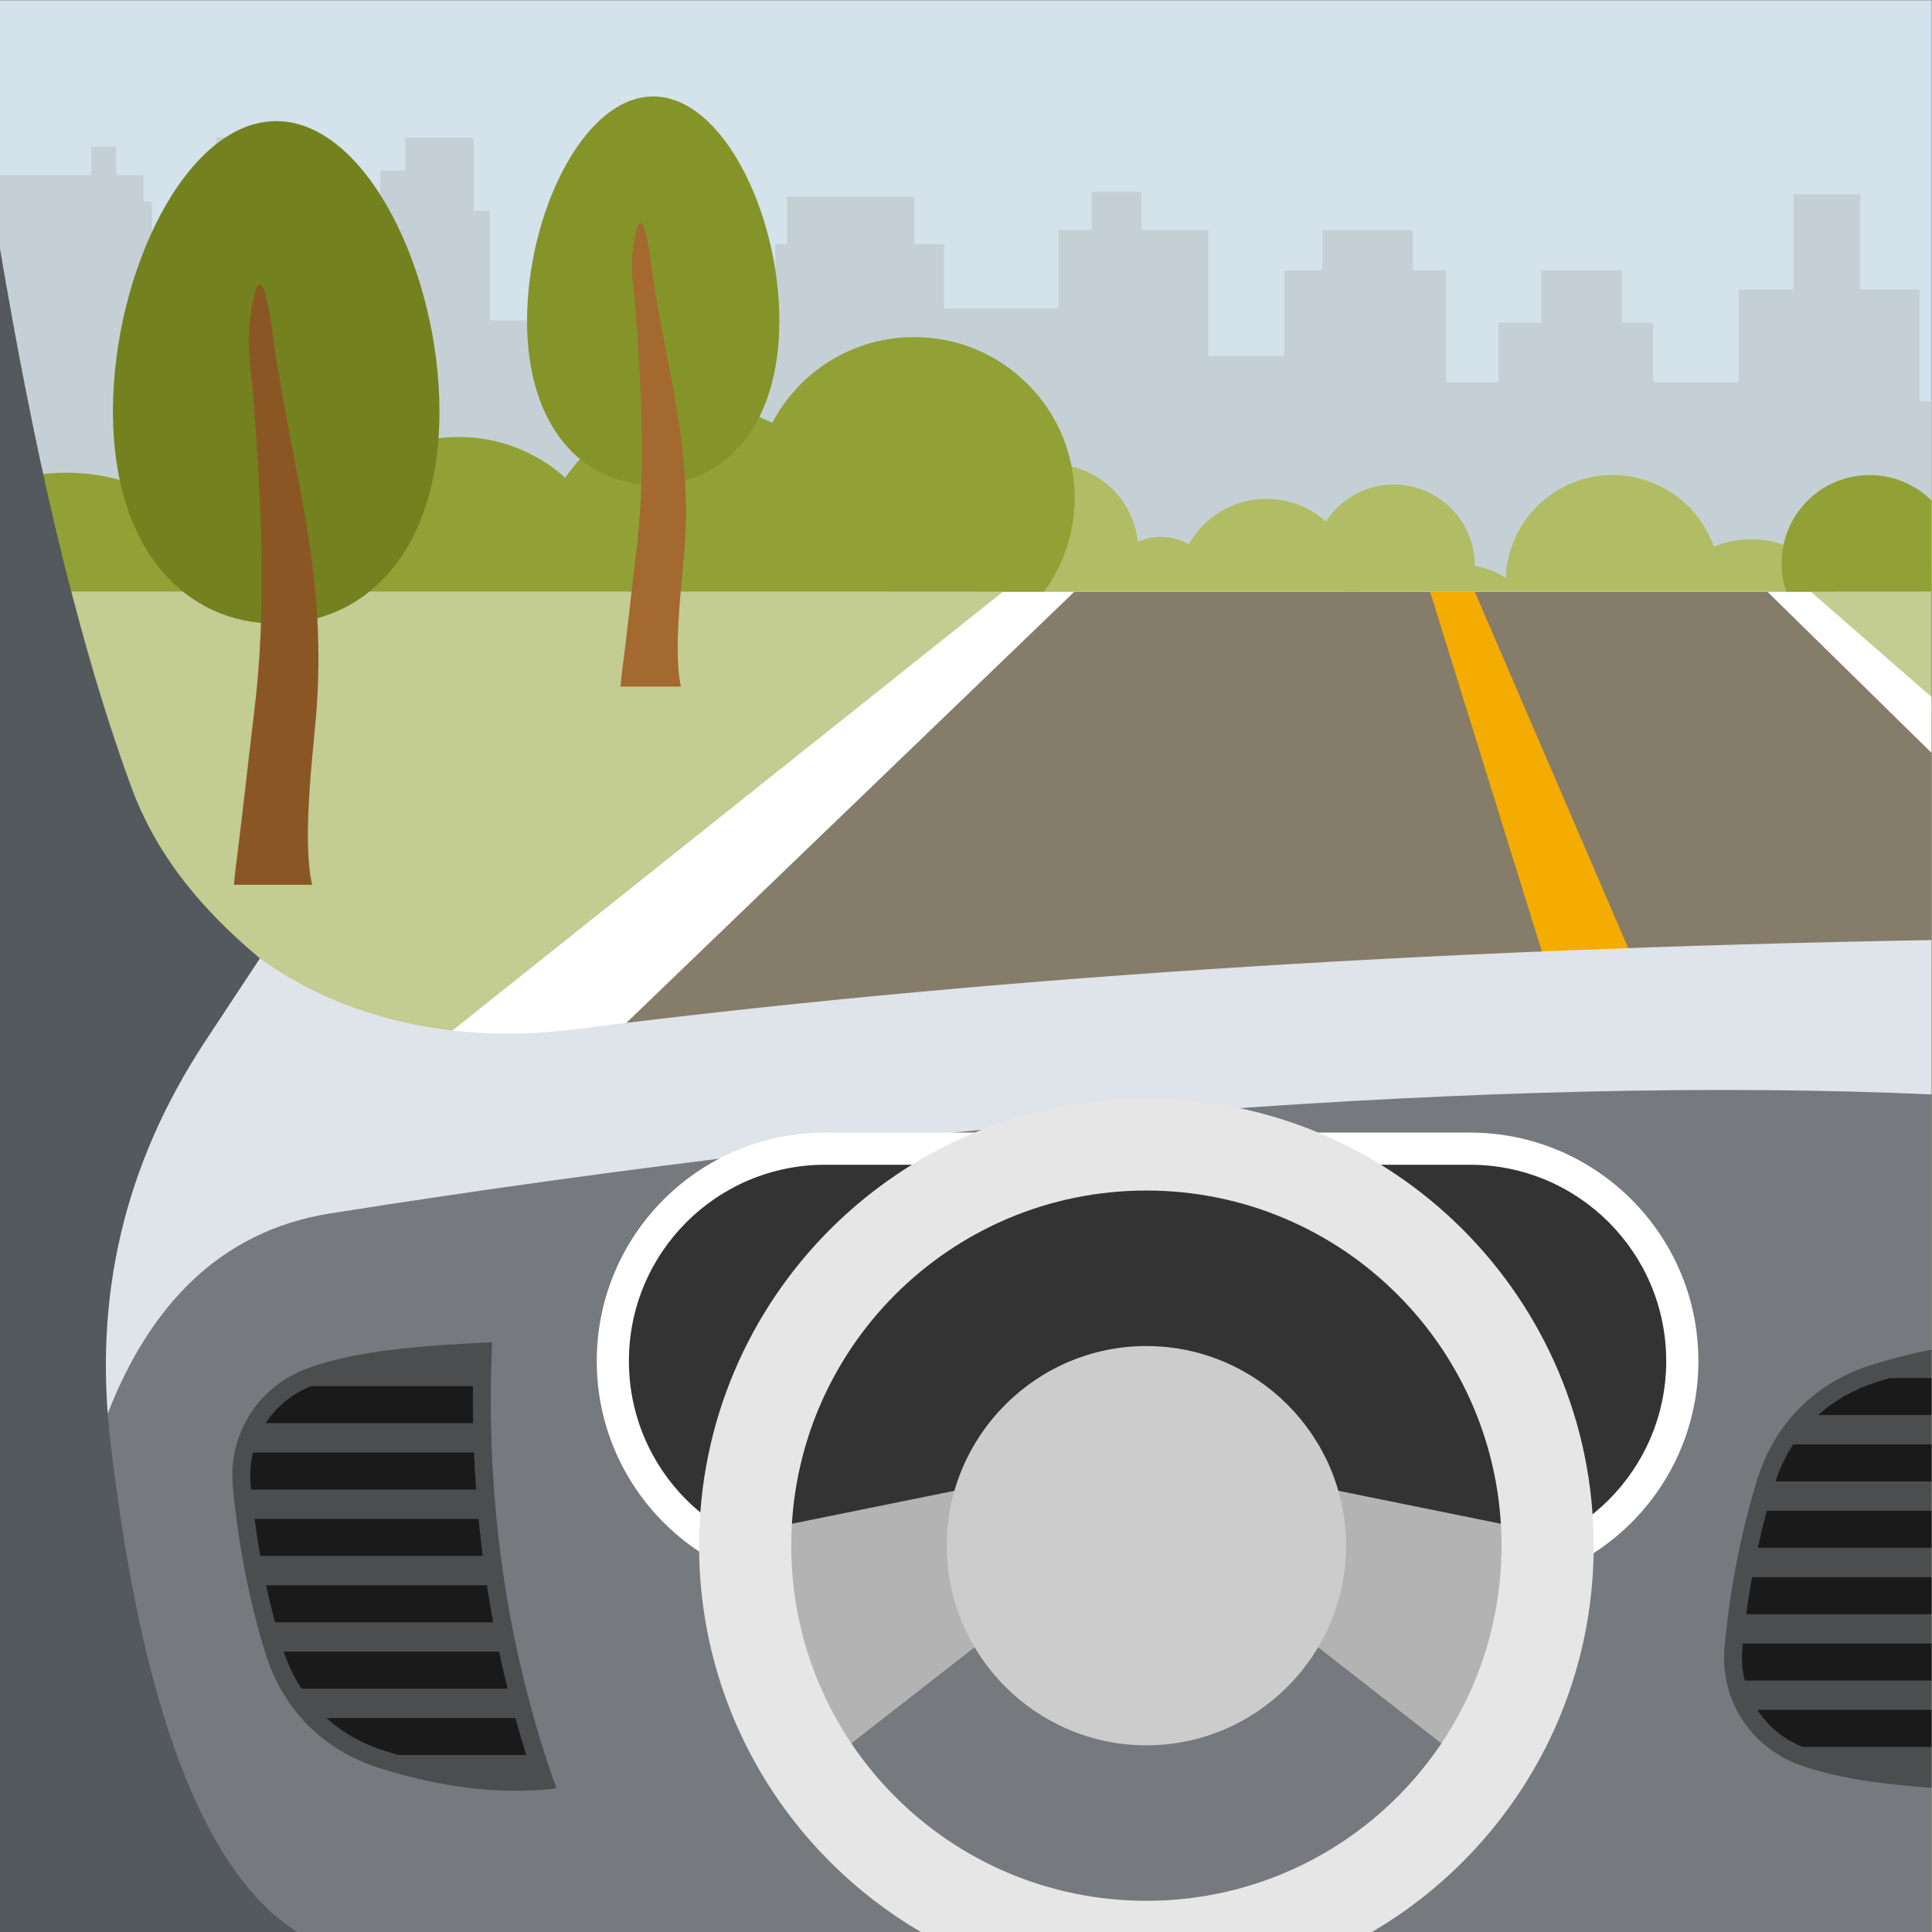
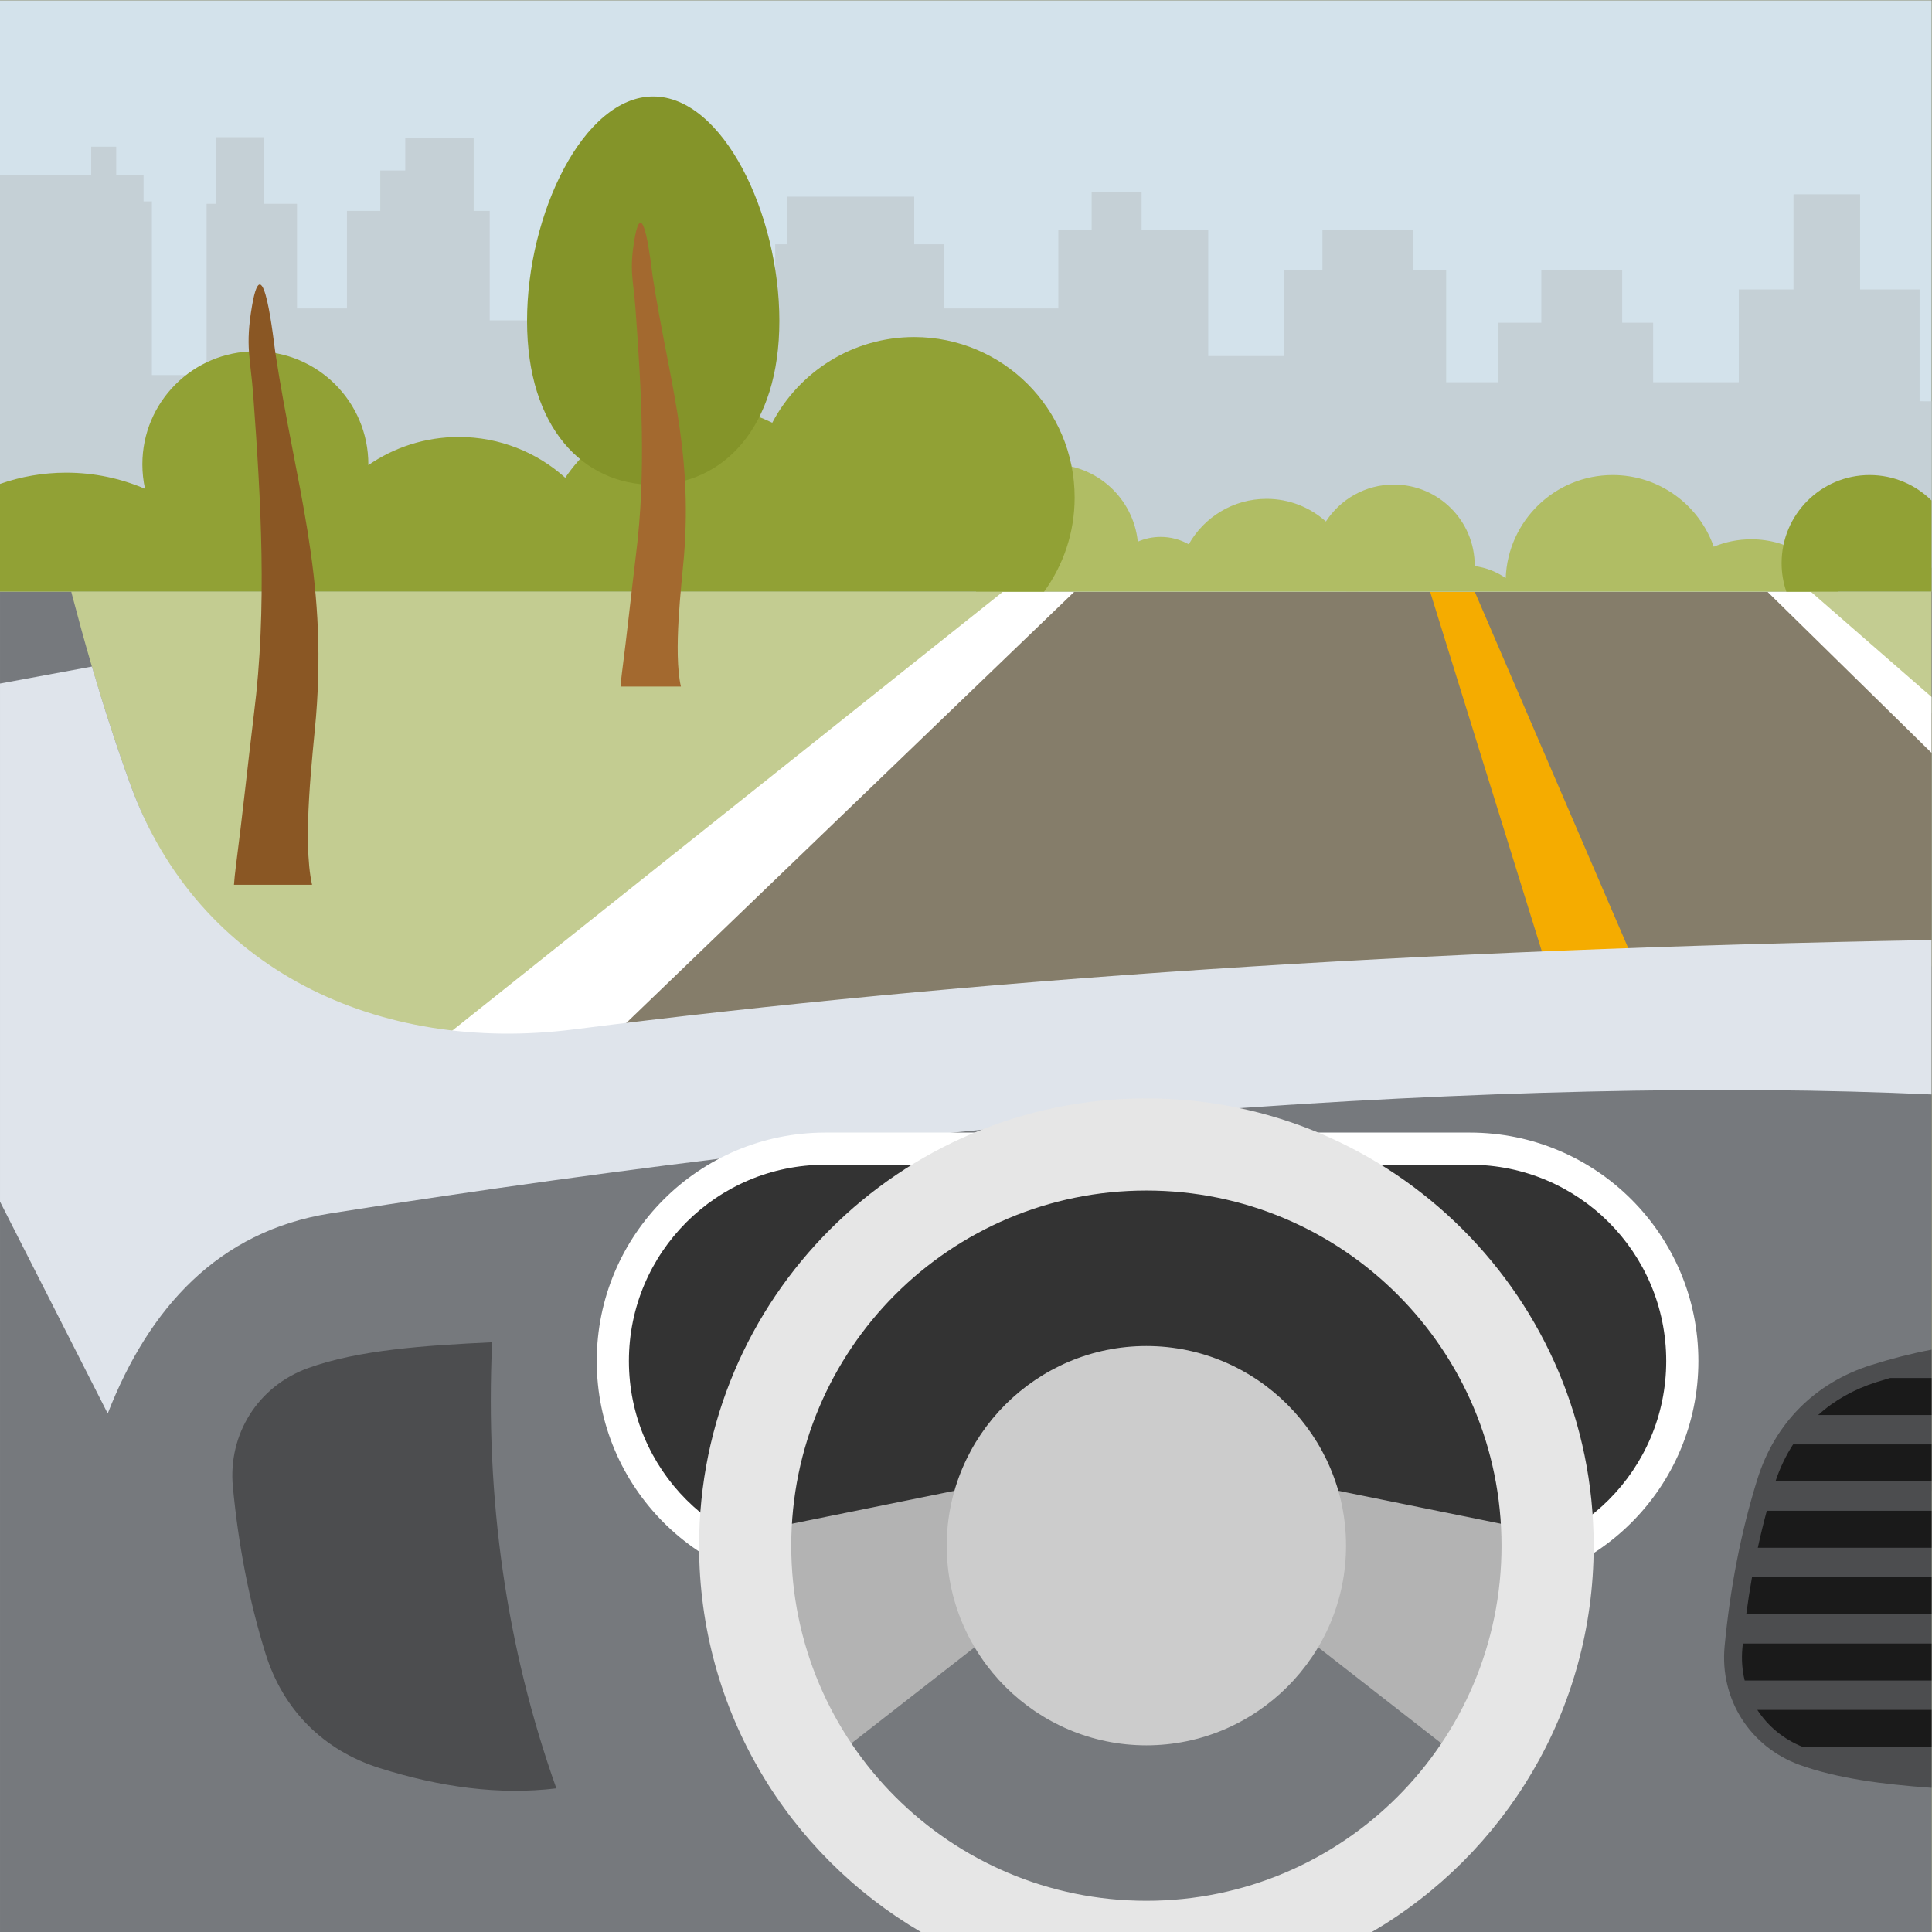
<svg xmlns="http://www.w3.org/2000/svg" version="1.1" viewBox="0 0 880 880">
  <rect x="0" y="0" width="880" height="880" fill="#808080" stroke="none" />
  <defs>
    <clipPath id="a">
      <path d="m0 660h660v-660h-660z" />
    </clipPath>
  </defs>
  <g transform="matrix(1.333 0 0 -1.333 0 880)">
    <path d="m1e-3 1e-3h660v660h-660z" fill="#c3cc91" />
    <g transform="translate(354.93 458)">
      <path d="m0 0-195.92-169.1 500.99-138.2v265.84l-48.172 41.461z" fill="#857d6a" />
    </g>
    <g transform="translate(603.9 458)">
      <path d="m0 0 56.102-55.076v19.105l-41.265 35.971zm-261.16 0-342.74-273.16 20.802-60.157 346.32 333.31z" fill="#fff" />
    </g>
    <g transform="translate(488.66 458)">
      <path d="m0 0h15.246l70.023-162.59h-34.756z" fill="#f5ac00" fill-rule="evenodd" />
    </g>
    <g clip-path="url(#a)">
      <g transform="translate(.001 575.19)">
        <path d="m0 0c11.207-66.141 24.853-128.93 44.621-183.3 22.962-63.156 84.828-100.9 151.49-92.416 135.17 17.195 288.19 27.41 463.89 30.519v-330h-660z" fill="#76797d" fill-rule="evenodd" />
      </g>
      <g transform="translate(31.405 432.4)">
        <path d="m0 0c4.087-13.938 8.476-27.462 13.216-40.501 22.963-63.156 84.828-91.952 151.49-83.473 135.17 17.194 288.19 27.411 463.89 30.518v-52.752c-143.66 6.565-341.65-8.153-547.13-40.65-38.275-6.054-61.98-32.269-76.064-68.384l-36.805 72.415v177.02z" fill="#dfe4eb" fill-rule="evenodd" />
      </g>
      <path d="m1e-3 458h660v202h-660z" fill="#d3e2eb" fill-rule="evenodd" />
      <g transform="translate(660 523.05)">
        <path d="m0 0v-56.907h-4.067v-8.137h-191.86v12.202h-4.064v-12.202h-156.09v8.95h-80.484v19.511h-8.129v-5.691h-47.966v-17.885h-48.777v28.454h-5.69v-21.95h-79.671v11.381h-33.203v119.51h31.17v9.755h8.536v-9.755h9.349v-8.943h2.846v-59.346h18.698v58.533h3.252v22.763h16.259v-22.763h11.382v-35.77h17.072v33.331h11.381v13.82h8.536v11.179h23.373v-24.999h5.487v-37.396h27.641v54.468h17.885v13.821h15.447v-13.821h17.885v-45.526h18.697v17.073h4.065v16.259h43.43v-16.259h10.225v-21.95h39.024v26.828h11.38v13.007h17.073v-13.007h22.762v-43.088h26.016v29.267h13.007v13.821h30.892v-13.821h11.382v-38.21h17.885v20.325h14.634v17.885h27.64v-17.885h10.569v-20.325h29.265v31.706h18.7v32.519h22.762v-32.519h20.325v-38.209z" fill="#c5d0d6" fill-rule="evenodd" />
      </g>
      <g transform="translate(359.47 501.5)">
        <path d="m0 0c15.247 0 27.789-11.579 29.313-26.423 2.393 1.046 5.034 1.628 7.811 1.628 3.493 0 6.771-0.918 9.606-2.526 5.23 9.272 15.168 15.533 26.572 15.533 7.793 0 14.902-2.925 20.292-7.736 4.927 7.592 13.476 12.614 23.202 12.614 15.265 0 27.64-12.375 27.64-27.64l-3e-3 -0.216c3.899-0.519 7.508-1.961 10.6-4.096 0.725 19.565 16.812 35.204 36.555 35.204 15.966 0 29.54-10.229 34.534-24.49 3.949 1.636 8.28 2.54 12.821 2.54 12.869 0 24.042-7.25 29.666-17.887h-294.53c-2.262 4.171-3.546 8.948-3.546 14.025 0 16.276 13.195 29.47 29.47 29.47" fill="#b0bd64" fill-rule="evenodd" />
      </g>
      <g transform="translate(356.77 458)">
        <path d="m0 0h-356.77v36.807c7.083 2.487 14.698 3.844 22.63 3.844 9.563 0 18.666-1.968 26.929-5.518-0.597 2.695-0.914 5.496-0.914 8.37 0 21.323 17.286 38.609 38.609 38.609 21.324 0 38.609-17.286 38.609-38.609 0-0.091-2e-3 -0.184-3e-3 -0.276 8.782 6.064 19.429 9.619 30.909 9.619 13.982 0 26.732-5.271 36.376-13.931 10.012 14.783 26.941 24.499 46.141 24.499 8.827 0 17.172-2.058 24.588-5.714 9.182 17.416 27.46 29.29 48.517 29.29 30.273 0 54.815-24.541 54.815-54.814 0-12.023-3.875-23.139-10.438-32.176m303.23 31.149v-31.149h-49.604c-1.048 3.061-1.619 6.343-1.619 9.759 0 16.612 13.467 30.079 30.079 30.079 8.244 0 15.712-3.317 21.144-8.689" fill="#91a135" fill-rule="evenodd" />
      </g>
      <g transform="translate(.001 575.19)">
-         <path d="m0 0c11.207-66.141 24.853-128.93 44.621-183.3 8.823-24.269 24.421-42.61 44.188-59.211-5.788-8.834-13.013-19.648-18.801-28.482-27.542-42.041-38.106-86.784-32.274-136.7 10.462-89.553 31.295-146.69 63.755-167.5h-101.49z" fill="#54595e" fill-rule="evenodd" />
-       </g>
+         </g>
      <g transform="translate(433.8 157.62)">
        <path d="m0 0h-83.346c-13.584-24.815-39.731-40.577-68.484-40.577-43.106 0-78.058 34.951-78.058 78.059 0 43.107 34.952 78.058 78.058 78.058h220.31c43.107 0 78.059-34.951 78.059-78.058 0-43.108-34.952-78.059-78.059-78.059-28.754 0-54.899 15.762-68.483 40.577" fill="#fff" fill-rule="evenodd" />
      </g>
      <g transform="translate(502.28 262.17)">
        <path d="m0 0c37.041 0 67.069-30.026 67.069-67.067 0-37.043-30.028-67.07-67.069-67.07-27.632 0-51.356 16.71-61.629 40.574h-97.055c-10.272-23.864-33.998-40.574-61.629-40.574-37.041 0-67.069 30.027-67.069 67.07 0 37.041 30.028 67.067 67.069 67.067z" fill="#333" fill-rule="evenodd" />
      </g>
      <g transform="translate(527.17 136.6)">
        <path d="m0 0-97.083 19.679 5.249-47.23 71.5-55.756zm-270.91 0 97.083 19.679-5.247-47.23-71.5-55.756z" fill="#b3b3b3" fill-rule="evenodd" />
      </g>
      <g transform="translate(391.72 63.786)">
        <path d="m0 0c37.574 0 68.221 30.645 68.221 68.221 0 37.572-30.647 68.219-68.221 68.219s-68.221-30.647-68.221-68.219c0-37.576 30.647-68.221 68.221-68.221" fill="#ccc" fill-rule="evenodd" />
      </g>
      <g transform="translate(391.72 253.36)">
        <path d="m0 0c-67.022 0-121.35-54.33-121.35-121.35s54.332-121.35 121.35-121.35c67.021 0 121.35 54.332 121.35 121.35s-54.333 121.35-121.35 121.35m0 31.486c84.411 0 152.84-68.429 152.84-152.84 0-56.304-30.449-105.49-75.775-132h-154.13c-45.325 26.516-75.774 75.701-75.774 132 0 84.409 68.428 152.84 152.84 152.84" fill="#e6e6e6" fill-rule="evenodd" />
      </g>
      <g transform="translate(90.748 95.09)">
        <path d="m0 0c-5.669 18.201-9.297 37.256-11.177 57.037-1.713 18.037 8.654 34.4 25.696 40.556 17.234 6.223 39.821 7.737 62.889 8.83-2.414-53.512 4.852-104.34 21.949-152.43-19.556-2.363-39.755 0.418-60.421 6.936-19.178 6.05-32.954 19.872-38.936 39.071" fill="#4c4d4f" fill-rule="evenodd" />
      </g>
      <g transform="translate(111.53 73.112)">
-         <path d="m0 0c5.556-5.013 12.278-8.823 19.997-11.258 1.527-0.481 3.061-0.945 4.602-1.387h43.716c-1.321 4.2-2.57 8.415-3.744 12.645zm-14.575 22.682c1.528-4.589 3.552-8.818 6.033-12.645h70.471c-1.048 4.202-2.024 8.418-2.929 12.645zm-6.031 22.681c0.92-4.239 1.944-8.455 3.078-12.646h74.516c-0.785 4.205-1.503 8.42-2.154 12.646zm-3.944 22.682c0.563-4.229 1.215-8.446 1.963-12.647h76.006c-0.539 4.208-1.011 8.423-1.42 12.647zm19.303 45.364c-6.579-2.622-11.906-7.082-15.518-12.646h70.901c-0.077 4.21-0.092 8.423-0.047 12.646zm-19.836-22.682h75.519c0.176-4.223 0.416-8.439 0.719-12.647h-76.871c-0.051 0.506-0.099 1.009-0.148 1.514-0.365 3.84-0.079 7.59 0.781 11.133" fill="#1a1a1a" fill-rule="evenodd" />
-       </g>
+         </g>
      <g transform="translate(600.48 154.67)">
        <path d="m0 0c-5.67-18.202-9.298-37.253-11.177-57.034-1.714-18.038 8.654-34.404 25.696-40.556 12.735-4.599 28.392-6.627 45.005-7.814v149.71c-6.806-1.291-13.67-3.054-20.589-5.235-19.177-6.05-32.953-19.874-38.935-39.073" fill="#4c4d4f" fill-rule="evenodd" />
      </g>
      <g transform="translate(621.25 176.65)">
        <path d="m0 0c5.556 5.015 12.279 8.823 19.997 11.258 1.526 0.481 3.061 0.947 4.602 1.39h14.147v-12.648zm-14.575-22.682c1.528 4.592 3.552 8.818 6.034 12.647h47.287v-12.647zm-6.031-22.679c0.919 4.24 1.945 8.455 3.078 12.644h56.274v-12.644zm-3.945-22.682c0.564 4.229 1.216 8.447 1.964 12.645h61.333v-12.645zm19.303-45.364c-6.579 2.623-11.904 7.082-15.517 12.647h59.511v-12.647zm-19.836 22.682h63.83v12.647h-64.463c-0.05-0.505-0.098-1.008-0.146-1.514-0.366-3.84-0.081-7.59 0.779-11.133" fill="#1a1a1a" fill-rule="evenodd" />
      </g>
      <g transform="translate(94.378 618.78)">
-         <path d="m0 0c30.812 0 55.79-51.827 55.79-99.247 0-47.421-24.978-72.478-55.79-72.478-30.813 0-55.791 25.057-55.791 72.478 0 47.42 24.978 99.247 55.791 99.247" fill="#73821f" fill-rule="evenodd" />
-       </g>
+         </g>
      <g transform="translate(79.944 357.82)">
        <path d="m0 0c0.145 1.962 0.358 4.064 0.653 6.328 2.262 17.382 4.047 34.608 6.162 51.986 4.59 36.212 2.388 73.24-0.211 108.77-0.945 12.923-2.838 16.821-0.42 30.806 3.769 21.809 7.387-12.311 8.005-16.371 6.837-44.928 17.776-75.579 13.855-124-1.038-12.415-4.8-42.281-1.352-57.52z" fill="#8a5724" fill-rule="evenodd" />
      </g>
      <g transform="translate(223.2 627.2)">
        <path d="m0 0c23.808 0 43.108-40.044 43.108-76.684 0-36.639-19.3-56-43.108-56-23.807 0-43.107 19.361-43.107 56 0 36.64 19.3 76.684 43.107 76.684" fill="#849429" fill-rule="evenodd" />
      </g>
      <g transform="translate(212.04 425.57)">
        <path d="m0 0c0.113 1.517 0.278 3.141 0.505 4.89 1.747 13.43 3.129 26.74 4.762 40.167 3.545 27.98 1.844 56.589-0.164 84.043-0.73 9.984-2.192 12.996-0.324 23.801 2.911 16.852 5.707-9.512 6.185-12.648 5.282-34.715 13.735-58.398 10.704-95.81-0.801-9.591-3.707-32.668-1.044-44.443z" fill="#a3692f" fill-rule="evenodd" />
      </g>
    </g>
  </g>
</svg>